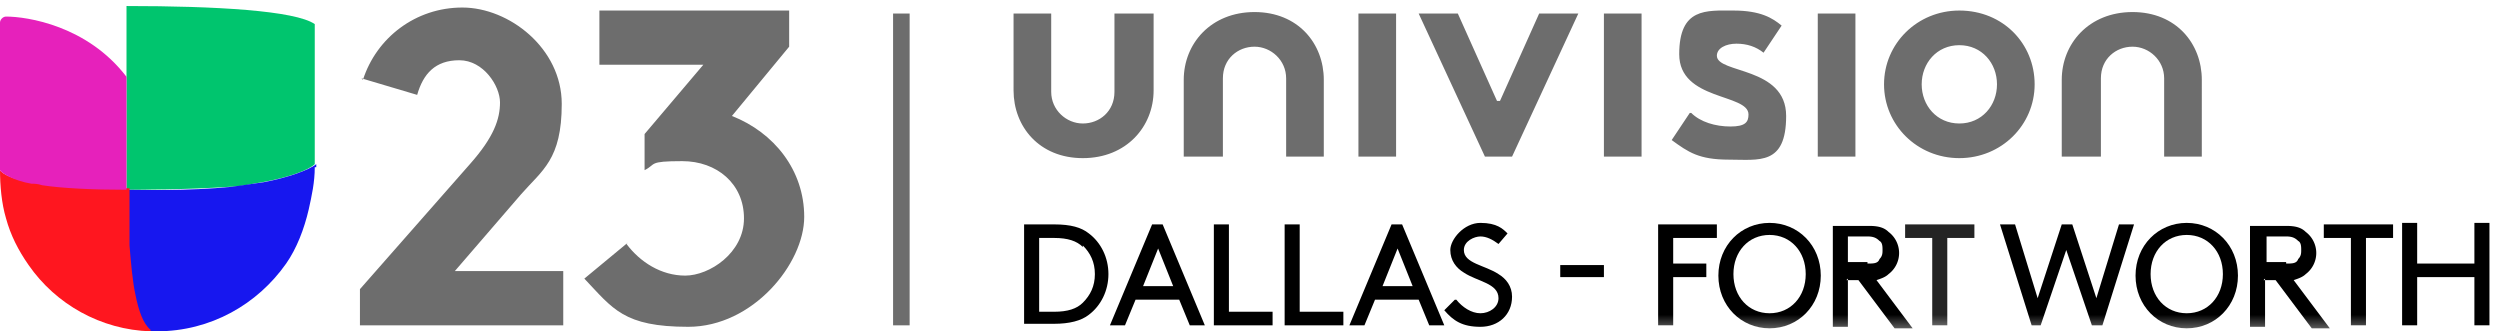
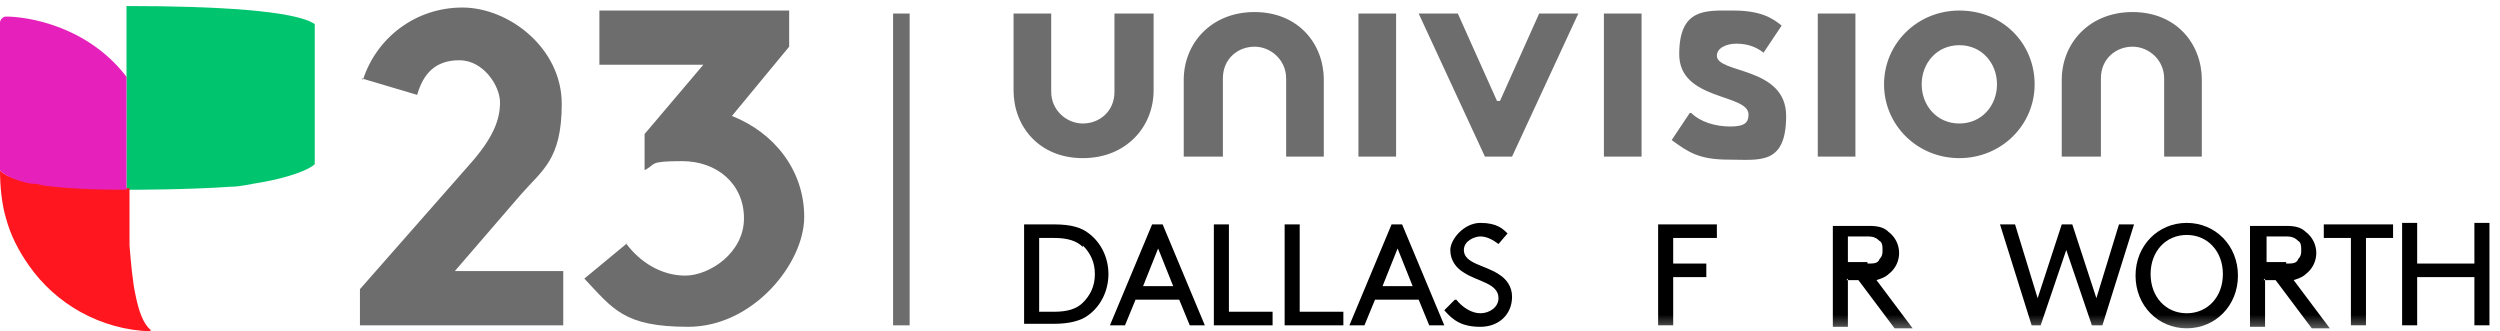
<svg xmlns="http://www.w3.org/2000/svg" viewBox="0 0 166 22">
  <defs>
    <mask id="mask" width="165.3" height="21.6" x="0" y=".4" maskUnits="userSpaceOnUse">
      <path id="mask0_6421_17739" d="M0 22h165.3V.4H0V22Z" class="cls-18" />
    </mask>
    <mask id="mask-1" width="165.3" height="21.6" x="0" y=".4" maskUnits="userSpaceOnUse">
      <path id="mask1_6421_17739" d="M0 22h165.3V.4H0V22Z" class="cls-18" />
    </mask>
    <mask id="mask-2" width="165.3" height="21.6" x="0" y=".4" maskUnits="userSpaceOnUse">
-       <path id="mask2_6421_17739" d="M0 22h165.3V.4H0V22Z" class="cls-18" />
-     </mask>
+       </mask>
    <mask id="mask-3" width="165.3" height="21.6" x="0" y=".4" maskUnits="userSpaceOnUse">
      <path id="mask3_6421_17739" d="M0 22h165.3V.4H0V22Z" class="cls-18" />
    </mask>
    <mask id="mask-4" width="165.3" height="21.6" x="0" y=".4" maskUnits="userSpaceOnUse">
      <path id="mask4_6421_17739" d="M0 22h165.3V.4H0V22Z" class="cls-18" />
    </mask>
    <mask id="mask-5" width="165.3" height="21.6" x="0" y=".4" maskUnits="userSpaceOnUse">
      <path id="mask5_6421_17739" d="M0 22h165.3V.4H0V22Z" class="cls-18" />
    </mask>
    <mask id="mask-6" width="165.3" height="21.6" x="0" y=".4" maskUnits="userSpaceOnUse">
      <path id="mask6_6421_17739" d="M0 22h165.3V.4H0V22Z" class="cls-18" />
    </mask>
    <mask id="mask-7" width="165.3" height="21.6" x="0" y=".4" maskUnits="userSpaceOnUse">
-       <path id="mask7_6421_17739" d="M0 22h165.3V.4H0V22Z" class="cls-18" />
+       <path id="mask7_6421_17739" d="M0 22h165.3V.4H0Z" class="cls-18" />
    </mask>
    <mask id="mask-8" width="165.3" height="21.6" x="0" y=".4" maskUnits="userSpaceOnUse">
      <path id="mask8_6421_17739" d="M0 22h165.3V.4H0V22Z" class="cls-18" />
    </mask>
    <clipPath id="clippath">
      <path d="M0 0h165.8v22H0z" style="fill:none" />
    </clipPath>
    <style>.cls-5,.cls-6{fill-rule:evenodd}.cls-5{fill:#6d6d6d}.cls-18{fill:#fff}</style>
  </defs>
  <g id="Layer_1" style="clip-path:url(#clippath)">
    <path d="M59.3.9v20.7h1.1V.9h-1.1ZM92.7 10.4h-2.5V.9h2.5v9.5ZM109 10.4h-2.5V.9h2.5v9.5ZM123.2 10.4h-2.5V.9h2.5v9.5ZM81.2 10.4V5.2c0-1.3 1-2.1 2.1-2.1s2.1.9 2.1 2.1v5.2h2.5V5.3c0-2.4-1.7-4.5-4.6-4.5s-4.7 2.1-4.7 4.5v5.1h2.5ZM139.5 10.4V5.2c0-1.3 1-2.1 2.1-2.1s2.1.9 2.1 2.1v5.2h2.5V5.3c0-2.4-1.7-4.5-4.6-4.5s-4.7 2.1-4.7 4.5v5.1h2.5ZM99.6 6.7l2.6-5.8h2.6l-4.4 9.5h-1.8L94.2.9h2.6l2.6 5.8ZM112.3 7.5c.6.6 1.6.9 2.6.9s1.2-.3 1.2-.8c0-1.4-4.6-.9-4.6-4s1.8-2.9 3.6-2.9 2.6.5 3.2 1l-1.2 1.8c-.5-.4-1.1-.6-1.8-.6s-1.3.3-1.3.8c0 1.2 4.6.7 4.6 4s-1.8 2.9-3.8 2.9-2.7-.5-3.8-1.3l1.2-1.8ZM130.1 8.2c1.5 0 2.5-1.2 2.5-2.6s-1-2.6-2.5-2.6-2.5 1.2-2.5 2.6 1 2.6 2.5 2.6Zm0-7.5c2.9 0 5 2.2 5 4.9s-2.2 4.9-5 4.9-5-2.2-5-4.9 2.2-4.9 5-4.9ZM74 .9v5.2c0 1.3-1 2.1-2.1 2.1s-2.1-.9-2.1-2.1V.9h-2.5V6c0 2.4 1.7 4.5 4.6 4.5s4.7-2.1 4.7-4.5V.9h-2.5Z" class="cls-5" />
    <path d="M8.4.4v12.2c.6 0 4 0 6.9-.2.7 0 1.4-.2 2.1-.3 1.7-.3 3.1-.8 3.5-1.2V1.6C19.6.7 14.3.4 8.4.4Z" style="fill:#00c56e;fill-rule:evenodd" />
-     <path d="M21 11.1v-.2c-.5.4-1.9.9-3.5 1.2l-2.1.3c-2.9.3-6.3.2-6.9.2v3.8c0 1.2.2 2.3.4 3.3.2 1.1.6 1.9 1 2.3h.5c3.6 0 6.7-1.8 8.6-4.5.7-1 1.2-2.3 1.5-3.6.2-.9.4-1.8.4-2.8Z" style="fill-rule:evenodd;fill:#1717ef" />
    <path d="M10 21.9c-.5-.4-.8-1.3-1-2.3-.2-.9-.3-2.1-.4-3.3V12.5c-2.8 0-5.2-.2-6.3-.4-1.4-.1-2.2-.6-2.3-.8 0 1 .1 2.2.4 3.2.3 1.1.8 2.1 1.5 3.1 1.8 2.6 4.8 4.3 8.1 4.4Z" style="fill:#ff161f;fill-rule:evenodd" />
    <path d="M.4 1.1c-.2 0-.4.2-.4.4v9.8c.1.2.9.7 2.1.9.2 0 .4 0 .7.1 1.3.2 3.3.3 5.6.3V5.1c-2.6-3.4-6.6-4-8-4Z" style="fill:#e621bb;fill-rule:evenodd" />
    <path d="M24.1 5.3C25 2.5 27.6.5 30.7.5s6.6 2.7 6.6 6.4-1.3 4.4-2.7 6L30.2 18h7.2v3.6H23.9v-2.4l7.3-8.3c1.6-1.8 2-3 2-4.1S32.1 4 30.5 4s-2.4.9-2.8 2.3L24 5.2ZM41.6 16.2c.9 1.2 2.3 2.1 3.9 2.1s3.9-1.5 3.9-3.8-1.8-3.8-4.1-3.8-1.7.2-2.5.6V8.9l3.9-4.6h-6.9V.7h12.6v2.4l-3.8 4.6c2.8 1.1 4.8 3.6 4.8 6.7s-3.4 7.3-7.7 7.3-5-1.2-6.9-3.2l2.9-2.4Z" class="cls-5" />
    <path d="M71.9 16.4c-.4-.4-1-.6-1.9-.6h-1v4.9h1c.9 0 1.5-.2 1.9-.6.5-.5.8-1.1.8-1.9s-.3-1.4-.8-1.9ZM68 21.6v-6.7h2c1.1 0 1.8.2 2.3.6.8.6 1.3 1.6 1.3 2.7s-.5 2.1-1.3 2.7c-.5.4-1.3.6-2.3.6h-2ZM75.8 19h2.1l-1-2.5-1 2.5Zm2.4.9h-2.8l-.7 1.7h-1l2.8-6.7h.7l2.8 6.7h-1l-.7-1.7ZM81.5 20.7h3v.9h-3.9v-6.7h1v5.8ZM86.2 20.7h3v.9h-3.9v-6.7h1v5.8ZM91.7 19h2.1l-1-2.5-1 2.5Zm2.4.9h-2.8l-.7 1.7h-1l2.8-6.7h.7l2.8 6.7h-1l-.7-1.7ZM96.7 19.9c.4.5 1 .9 1.6.9s1.2-.4 1.2-1c0-1-1.4-1.1-2.3-1.7-.5-.3-.9-.8-.9-1.5s.9-1.8 2-1.8 1.5.4 1.8.7l-.6.7c-.4-.3-.8-.5-1.2-.5s-1.1.3-1.1.9c0 .9 1.4 1 2.3 1.6.5.3.9.8.9 1.5 0 1.2-.9 2-2.1 2s-1.8-.4-2.4-1.1l.7-.7Z" class="cls-6" />
-     <path d="M103.6 18.4h2.9v-.8h-2.9v.8Z" class="cls-6" style="mask:url(#mask)" />
    <path d="M113.3 17.5v.9h-2.2v3.2h-1v-6.7h3.9v.9h-2.9v1.7h2.2Z" class="cls-6" style="mask:url(#mask-1)" />
-     <path d="M117.5 20.8c1.4 0 2.4-1.1 2.4-2.6s-1-2.6-2.4-2.6-2.4 1.1-2.4 2.6 1 2.6 2.4 2.6Zm0-6c1.9 0 3.4 1.5 3.4 3.5s-1.5 3.5-3.4 3.5-3.4-1.5-3.4-3.5 1.5-3.5 3.4-3.5Z" class="cls-6" style="mask:url(#mask-2)" />
    <path d="M124 17.5c.4 0 .7 0 .8-.3.2-.2.2-.4.2-.6s0-.5-.2-.6c-.2-.2-.4-.3-.8-.3h-1.3v1.7h1.3Zm-1.3 1v3.2h-1V15h2.4c.6 0 1 .1 1.3.4a1.75 1.75 0 0 1 0 2.8c-.2.2-.5.3-.8.4l2.4 3.2h-1.2l-2.4-3.2h-.8Z" class="cls-6" style="mask:url(#mask-3)" />
    <g style="mask:url(#mask-4)">
-       <path d="M126.5 14.9h4.6v.9h-1.8v5.8h-1v-5.8h-1.8v-.9Z" style="fill:#242424;fill-rule:evenodd" />
-     </g>
+       </g>
    <path d="M135.6 21.6h-.7l-2.1-6.7h1l1.5 4.9 1.6-4.9h.7l1.6 4.9 1.5-4.9h1l-2.1 6.7h-.7l-1.7-5-1.7 5Z" class="cls-6" style="mask:url(#mask-5)" />
    <path d="M145.2 20.8c1.4 0 2.4-1.1 2.4-2.6s-1-2.6-2.4-2.6-2.4 1.1-2.4 2.6 1 2.6 2.4 2.6Zm0-6c1.9 0 3.4 1.5 3.4 3.5s-1.5 3.5-3.4 3.5-3.4-1.5-3.4-3.5 1.5-3.5 3.4-3.5Z" class="cls-6" style="mask:url(#mask-6)" />
    <path d="M151.8 17.5c.4 0 .7 0 .8-.3.2-.2.2-.4.2-.6s0-.5-.2-.6c-.2-.2-.4-.3-.8-.3h-1.3v1.7h1.3Zm-1.4 1v3.2h-1V15h2.4c.6 0 1 .1 1.3.4a1.75 1.75 0 0 1 0 2.8c-.2.2-.5.3-.8.4l2.4 3.2h-1.2l-2.4-3.2h-.8Z" class="cls-6" style="mask:url(#mask-7)" />
    <path d="M154.3 14.9h4.6v.9h-1.8v5.8h-1v-5.8h-1.8v-.9Z" class="cls-6" style="mask:url(#mask-8)" />
    <path d="M164.3 18.4h-3.8v3.2h-1v-6.8h1v2.7h3.8v-2.7h1v6.8h-1v-3.2Z" class="cls-6" />
  </g>
</svg>